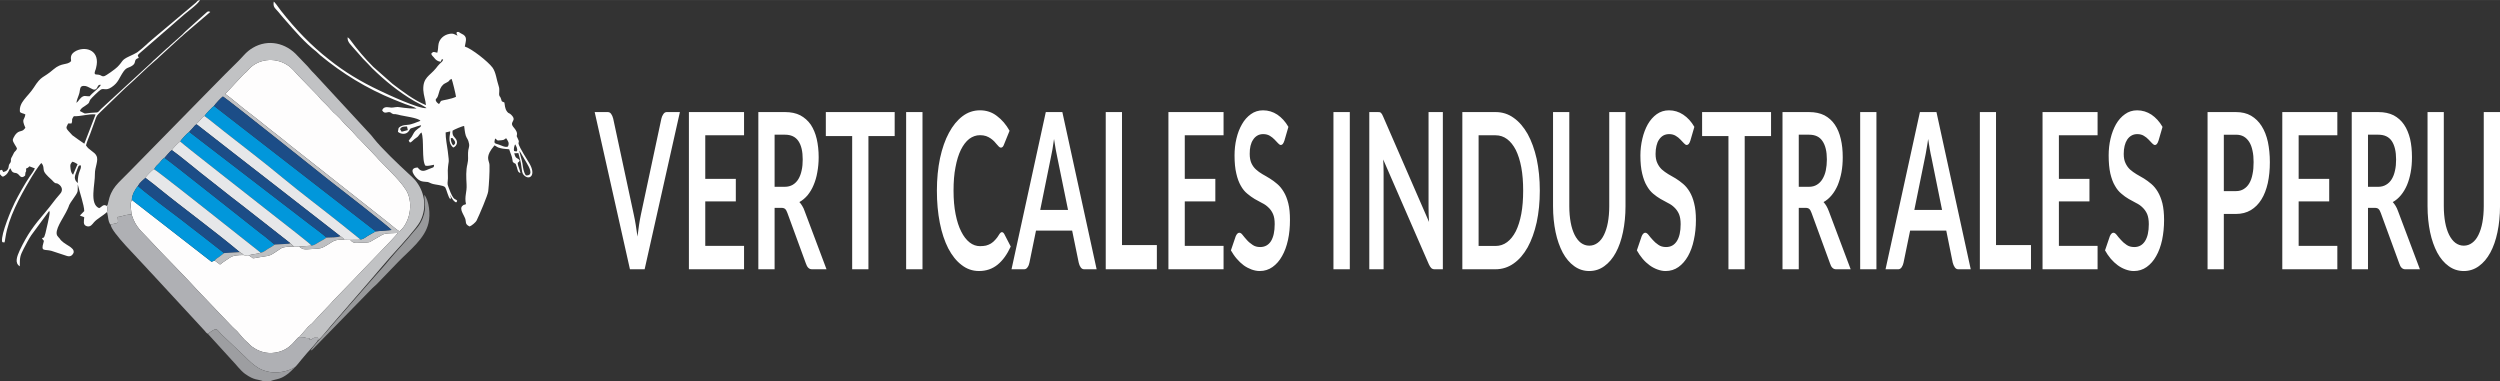
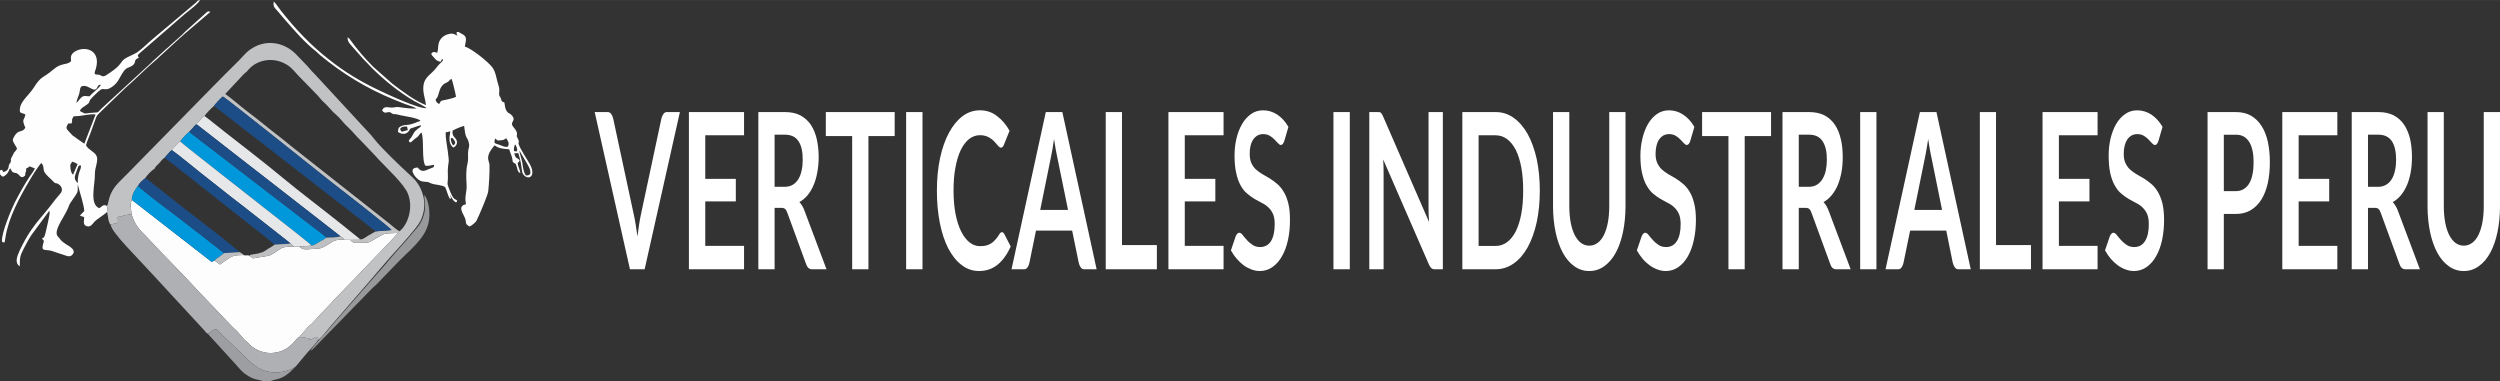
<svg xmlns="http://www.w3.org/2000/svg" xml:space="preserve" width="273.304mm" height="41.677mm" version="1.1" style="shape-rendering:geometricPrecision; text-rendering:geometricPrecision; image-rendering:optimizeQuality; fill-rule:evenodd; clip-rule:evenodd" viewBox="0 0 25526 3892">
  <rect x="0" y="0" width="25526" height="3892" fill="#333333" stroke="none" />
  <defs>
    <style type="text/css">
   
    .fil4 {fill:#0197DB}
    .fil5 {fill:#1C4D87}
    .fil7 {fill:#98999B}
    .fil8 {fill:#9D9EA1}
    .fil3 {fill:#AFB0B4}
    .fil9 {fill:#BEBFC1}
    .fil2 {fill:#C1C2C4}
    .fil6 {fill:#E6E7E9}
    .fil0 {fill:#FEFDFD}
    .fil1 {fill:#FEFEFE}
    .fil10 {fill:white;fill-rule:nonzero}
   
  </style>
  </defs>
  <g id="Capa_x0020_1">
    <g id="_1879458188800">
      <path class="fil0" d="M1345 2194c41,129 101,167 169,242 158,172 344,353 502,527l353 370c18,20 34,30 53,50 32,35 62,77 96,105 23,18 32,34 55,51 67,49 148,76 238,61 164,-25 211,-153 244,-159l94 -108c15,-15 20,-16 35,-29 21,-20 42,-46 63,-69l127 -133c11,-12 19,-23 30,-34l221 -228c67,-74 421,-432 437,-462 -171,8 -119,-1 -242,67 -60,34 -39,30 -123,32 -68,2 -86,12 -121,-28l-60 -1c-53,-3 -89,-1 -127,23 -69,42 -97,67 -154,68 -125,6 -132,19 -181,-22l-52 1c-43,-1 -104,-1 -134,19 -126,84 -96,69 -212,88 -89,16 -66,16 -89,0 -9,-6 -10,-8 -20,-13 -22,-13 -33,3 -59,-8 -58,0 -106,2 -143,28 -30,22 -73,46 -98,69l-55 -41 -32 13 -813 -632c-24,35 -7,110 -2,153l0 0z" />
      <path class="fil1" d="M5304 1538l75 128c21,35 76,129 -9,125 -24,-31 -29,-76 -36,-125 -5,-35 -33,-111 -30,-128zm-44 -65c7,12 11,19 16,32 9,31 4,31 4,31 0,1 -3,5 -3,5 0,-2 -1,2 -2,6l-25 -5c-8,-17 1,-54 10,-69zm-205 -59c29,14 5,25 62,18 39,-4 27,-8 51,-21 17,27 37,47 18,85 -28,12 -65,-11 -90,-19 -49,-16 -54,-10 -41,-63l0 0zm-452 -4c28,0 9,-7 25,9 24,27 29,49 -1,65 -16,-17 -26,-50 -24,-74zm-519 -93c19,-26 31,-24 72,-26 2,17 6,20 8,37l-63 17 -17 -28zm398 -255c-8,-4 -22,-16 -29,-28 -10,-20 -2,-21 10,-37 21,-29 19,-116 83,-147 67,-33 22,-26 65,-45 8,16 43,160 45,183 -47,24 -143,36 -150,41 -13,9 -9,18 -24,33zm-228 46c-98,2 -178,-16 -194,-16 -37,2 -58,11 -84,4 -36,-6 -64,-1 -74,31 29,47 55,4 88,22 12,7 2,6 18,12 14,7 13,3 29,4 18,2 35,8 54,12 33,8 181,27 202,56 -31,12 -91,39 -129,41 -29,2 -49,4 -73,16 -29,17 -21,22 -28,56 32,26 87,32 114,-12 18,-30 9,-19 51,-34 24,-8 47,-17 72,-22 -7,26 -12,18 -34,37 -41,30 -39,43 -63,82 -9,14 -21,25 -30,39 8,12 4,8 13,19 21,-5 32,-28 64,-48 29,-17 30,-39 53,-55 30,64 0,288 41,340 31,5 59,-6 88,-10 -2,28 -2,24 -30,35 -16,5 -31,13 -49,20 -49,19 -68,-3 -89,-27 -103,5 -28,98 11,126 20,14 39,18 69,20 39,1 33,8 66,19 33,12 119,15 135,37 18,30 29,96 52,121 14,-19 6,-9 -5,-46 15,23 31,58 54,74 15,9 15,5 22,-11 -19,-29 -33,13 -84,-126 -14,-41 -17,-35 -12,-83 4,-25 -1,-70 0,-102 6,-116 19,-49 0,-196 -8,-58 -23,-133 -22,-191l47 -11c2,31 -33,109 30,165 26,-8 51,-43 33,-78 -19,-35 -45,-35 -39,-94 14,-11 101,-48 118,-48 5,33 7,68 17,99 12,34 24,33 33,82 7,35 -10,51 -10,92 -2,45 5,66 -6,113 -17,71 -13,136 -9,211 5,81 -24,122 -6,201l-16 6c-14,5 -4,-2 -16,8 -50,35 29,113 29,157 1,32 13,45 40,57 21,-8 62,-41 72,-62 27,-55 115,-260 118,-298 8,-73 15,-192 13,-266 0,-43 -43,-71 20,-162l31 -40c25,12 25,21 63,29 30,8 57,7 87,11 8,23 12,37 21,59 12,31 10,46 16,70 27,28 25,-1 41,53 11,36 8,50 37,61 -5,-25 -14,-48 -22,-71 -16,-56 5,-23 14,-61 -29,-29 -41,-11 -55,-70l42 -2c12,52 25,82 32,147 3,24 5,56 20,73 54,66 140,12 55,-124 -178,-286 -66,-154 -117,-253 -14,-24 -3,-16 -4,-42 -2,-28 -25,-52 -40,-71 -41,-55 46,-58 -21,-123 -17,-18 -25,-9 -40,-30 -25,-33 -22,-67 -28,-94 -41,-16 -21,-10 -38,-47 -7,-16 -9,-11 -13,-22 -9,-22 8,-57 -8,-101 -21,-61 -27,-138 -62,-186 -47,-63 -215,-195 -283,-215 10,-62 33,-102 -35,-132 -25,-11 -21,-22 -47,-16 -6,19 1,22 8,37 -31,-12 -40,-27 -85,-18 -53,10 -98,48 -109,101 -7,36 -2,52 -13,91 -34,-6 -38,-17 -61,8 2,23 19,28 36,52 11,14 32,30 60,32 10,-19 5,-28 22,-24 4,9 4,-2 0,9 -4,13 -21,25 -32,36 -14,14 -25,27 -39,46 -64,79 -134,93 -129,222 3,56 24,105 27,154 -126,-52 -237,-139 -341,-217l-197 -174c-84,-84 -163,-177 -233,-273 -3,-4 -6,-8 -11,-14l-17 -15c-8,47 37,82 66,117l89 101c37,37 61,63 94,98 131,128 272,243 431,336 28,15 110,56 125,72 -76,10 -406,-144 -480,-180 -189,-89 -358,-191 -511,-313 -191,-149 -343,-309 -494,-500l-51 -69c-4,-5 -7,-9 -11,-13 -1,-1 -3,-3 -3,-4l-10 -9c-8,57 10,62 45,103 26,32 46,56 74,87 95,109 201,232 315,320 15,14 26,25 42,39 223,184 472,338 750,451 38,16 77,31 115,46 38,15 86,26 118,46l0 0z" />
-       <path class="fil0" d="M4078 2362c86,-66 144,-238 88,-382 -39,-101 -215,-261 -297,-349 -21,-23 -40,-45 -61,-66l-124 -130c-49,-45 -81,-91 -125,-131 -50,-44 -78,-90 -124,-130 -44,-35 -76,-82 -128,-130 -22,-19 -43,-45 -61,-67l-188 -193c-44,-43 -70,-88 -130,-124 -131,-81 -292,-53 -381,40 -10,12 -18,21 -30,33 -12,10 -22,17 -33,29l-184 197c77,55 146,118 222,176 111,83 228,182 336,264 39,29 70,57 109,88l1001 789c34,28 78,66 110,86z" />
      <path class="fil1" d="M775 1848c-17,-28 -12,-51 0,-81 29,-78 24,-79 50,-79 10,46 -33,58 -31,182l-19 -22 0 0zm-29 -64c-17,-14 -24,-41 -26,-65 -6,-43 0,-43 18,-68 27,5 32,14 54,25l-46 108zm8 -598c69,4 153,-26 222,-18l-115 299c-8,-4 -115,-80 -122,-86 -75,-81 -68,-68 -43,-121l34 0c17,-42 -9,-27 24,-74zm26 -136c4,-36 22,-66 31,-102 10,-41 0,-79 61,-70 30,5 76,40 92,37 40,-4 24,-57 66,-49 -18,35 -84,78 -115,117 -43,1 -53,-14 -86,13 -23,21 -27,37 -49,54l0 0zm-780 729c16,14 9,16 30,25 57,-24 60,-73 75,-86 14,20 9,28 27,40 19,12 29,2 48,16 22,14 34,58 77,18 0,-1 0,-3 0,-4 2,-54 14,-17 9,-67 28,-14 14,-3 34,-23l56 21c-11,28 -39,63 -56,88 -43,64 -115,191 -149,260 -32,62 -142,323 -130,397l3 8c30,3 20,17 32,-50 31,-201 146,-410 246,-580 27,-47 87,-144 120,-178 30,32 17,58 29,87 13,31 69,77 79,87 47,53 36,20 69,43 31,21 50,61 13,100 -64,72 -82,106 -146,181 -123,145 -183,223 -265,395 -26,58 -55,127 1,162 0,-94 3,-107 40,-180 24,-45 50,-97 77,-137l184 -250c0,1 1,4 1,5l3 13c1,26 -36,183 -43,211 -16,58 -18,42 -35,50 14,33 25,16 15,46 -30,97 12,65 81,84l161 53c35,9 53,-8 65,-32 17,-62 -103,-80 -144,-150 -1,-1 -3,-2 -3,-2l-19 -23c-33,-55 59,-178 88,-238 60,-116 -2,-30 98,-174 32,-47 20,-51 23,-113 18,78 66,214 66,273l-44 45c19,11 30,9 44,18 -3,40 -14,77 22,90 41,16 62,-21 77,-38 32,-37 95,-69 132,-104 7,-21 9,-43 0,-63 -38,-25 -51,11 -79,22 -102,-42 -40,-246 -43,-351 -1,-66 40,-137 16,-183 -19,-42 -79,-58 -107,-107 7,-32 32,-89 45,-123 15,-40 28,-79 43,-119 25,-71 18,-56 64,-103l250 -241c96,-83 213,-202 301,-276 15,-14 29,-23 43,-39l216 -198c18,-16 24,-19 43,-38l264 -225c-26,-16 -37,5 -51,16l-198 178c-16,13 -21,23 -37,37l-119 106c-17,18 -23,22 -40,36l-117 107c-18,14 -22,20 -39,37l-512 471c-46,50 -26,34 -108,42 -87,9 -41,13 -111,-19 14,-35 46,-44 76,-68 26,-19 14,-19 30,-47 9,-14 89,-92 109,-104 33,-17 49,16 109,-24 73,-49 74,-92 125,-164 32,-42 49,-30 88,-57 45,-30 6,-61 65,-78 -14,-32 -14,-25 10,-49l454 -394c26,-22 151,-115 161,-148 -29,5 -21,8 -41,26l-442 372c-50,41 -100,94 -158,136 -10,7 -60,32 -77,39 -90,41 -65,51 -126,111 -17,18 -117,91 -136,94 -21,4 -26,-7 -42,-12 -33,-12 -66,9 -49,-43 4,-10 8,-19 10,-31 45,-172 -96,-224 -202,-174 -58,30 -59,61 -53,106 -40,44 -95,11 -180,84 -110,96 -119,56 -203,189 -59,91 -154,148 -139,247 20,15 33,12 55,24 -9,63 -43,38 0,137 -24,28 -20,26 -59,37 -40,11 -66,69 -69,82 -5,28 44,78 42,96 -14,29 -25,21 -39,57 -7,17 -14,25 -18,34 -10,24 -1,16 -6,40 -4,14 -15,21 -19,34 -4,11 2,61 -58,71 -16,-23 -3,-27 -33,-17l0 40 0 0z" />
      <path class="fil2" d="M4078 2362c-32,-20 -76,-58 -110,-86l-1001 -789c-39,-31 -70,-59 -109,-88 -108,-82 -225,-181 -336,-264 -76,-58 -145,-121 -222,-176l184 -197c11,-12 21,-19 33,-29 12,-12 20,-21 30,-33 89,-93 250,-121 381,-40 60,36 86,81 130,124l188 193c18,22 39,48 61,67 52,48 84,95 128,130 46,40 74,86 124,130 44,40 76,86 125,131l124 130c21,21 40,43 61,66 82,88 258,248 297,349 56,144 -2,316 -88,382zm-2987 -259c9,20 7,42 0,63 4,7 2,-2 5,12 2,7 3,14 4,21 3,22 8,60 19,80 8,16 3,6 11,14l72 -18c7,-19 -1,-40 -1,-60 13,0 65,-13 78,-18l45 -8c34,1 -21,-7 9,0l12 5c-5,-43 -22,-118 1,-153 0,-54 37,-113 63,-144 13,-20 21,-32 38,-47 17,-14 24,-23 38,-34 11,-24 68,-78 82,-87 0,-2 0,-2 0,-2l8 2c6,-24 35,-48 51,-64 15,-18 34,-44 54,-54l35 -40c14,-14 23,-29 40,-38 8,-19 68,-79 85,-89 10,-18 69,-83 92,-98 11,-13 22,-25 35,-38 6,-8 12,-15 18,-21 16,-16 3,-8 24,-17 1,-16 4,-12 16,-25 8,-8 12,-12 20,-22 14,-15 24,-30 43,-39 10,-19 77,-88 97,-103 13,-19 73,-86 91,-96 49,29 982,774 1080,852 50,38 629,488 641,511l-161 14c-25,15 -53,31 -81,46 -21,14 -56,41 -77,35 -12,8 0,2 -21,5 -8,1 -21,0 -29,0 -17,0 -34,1 -52,1 35,40 53,30 121,28 84,-2 63,2 123,-32 123,-68 71,-59 242,-67 -16,30 -371,388 -437,462l-221 228c-11,11 -19,22 -30,34l-127 133c-21,23 -42,49 -63,69 -15,13 -20,14 -35,29l-94 108c93,2 32,10 105,12 1,0 4,0 5,0l-4 19c0,0 -1,0 -1,-1l22 -7c28,-20 21,-16 64,-16 4,16 4,-7 0,25 30,-17 109,-120 133,-147l394 -455c86,-99 171,-202 260,-300 57,-62 222,-243 256,-309 80,-154 40,-316 -51,-424 -23,-26 -45,-45 -70,-68 -101,-93 -274,-258 -352,-357 -12,-14 -20,-27 -32,-39l-574 -621c-41,-39 -50,-57 -69,-76l-102 -106c-120,-135 -303,-174 -456,-84 -66,38 -102,88 -148,135 -94,94 -189,186 -282,283l-838 854c-111,116 -179,153 -212,314 -1,5 -1,9 -3,14l-9 16 0 0z" />
      <path class="fil3" d="M1130 2293c2,74 289,354 359,434 21,25 43,45 64,69l535 579c15,16 15,23 34,33l37 -26c67,-42 46,-17 130,58l211 200c49,49 78,78 135,115 33,20 75,36 125,44 94,14 207,-14 261,-59 20,-21 40,-49 59,-71 20,-24 37,-44 56,-66 26,-29 98,-105 110,-130 4,-32 4,-9 0,-25 -43,0 -36,-4 -64,16l-22 7c0,1 1,1 1,1l4 -19c-1,0 -4,0 -5,0 -73,-2 -12,-10 -105,-12 -33,6 -80,134 -244,159 -90,15 -171,-12 -238,-61 -23,-17 -32,-33 -55,-51 -34,-28 -64,-70 -96,-105 -19,-20 -35,-30 -53,-50l-353 -370c-158,-174 -344,-355 -502,-527 -68,-75 -128,-114 -169,-242l-12 -5c-30,-7 25,1 -9,0l-45 8c-13,5 -65,18 -78,18 0,20 8,41 1,60l-72 18 0 0z" />
-       <path class="fil4" d="M2088 1184c67,49 130,103 196,154 180,141 429,332 599,474 182,151 408,321 597,472l198 159c21,6 56,-21 77,-35 28,-15 56,-31 81,-46l-1651 -1281c-20,15 -87,84 -97,103l0 0z" />
      <path class="fil5" d="M2185 1081l1651 1281 161 -14c-12,-23 -591,-473 -641,-511 -98,-78 -1031,-823 -1080,-852 -18,10 -78,77 -91,96z" />
      <path class="fil4" d="M1840 1444c21,25 890,701 1012,799 41,33 318,246 330,265 32,-6 53,-24 80,-39 21,-12 51,-26 70,-43 -13,-20 -140,-111 -174,-138l-1226 -942c-23,15 -82,80 -92,98l0 0z" />
-       <path class="fil4" d="M1575 1729c24,10 515,399 547,424l540 427c27,-4 47,-22 72,-38 24,-15 50,-28 70,-45l-71 -59c-27,-22 -41,-34 -72,-56 -122,-94 -934,-742 -981,-771 -20,10 -39,36 -54,54 -16,16 -45,40 -51,64l0 0z" />
      <path class="fil6" d="M2009 1270l368 287c125,95 243,191 367,285l731 569c21,12 0,0 13,9 0,0 9,8 10,8 8,7 12,10 18,20l60 1c18,0 35,-1 52,-1 8,0 21,1 29,0 21,-3 9,3 21,-5l-198 -159c-189,-151 -415,-321 -597,-472 -170,-142 -419,-333 -599,-474 -66,-51 -129,-105 -196,-154 -19,9 -29,24 -43,39 -8,10 -12,14 -20,22 -12,13 -15,9 -16,25l0 0z" />
      <path class="fil6" d="M1755 1533c73,51 220,174 300,237 102,79 199,158 303,239 52,38 99,78 150,116l456 358 38 35 52 -1 128 -9c-12,-19 -289,-232 -330,-265 -122,-98 -991,-774 -1012,-799 -17,10 -77,70 -85,89l0 0z" />
      <path class="fil5" d="M1932 1346l1226 942c34,27 160,118 174,138 31,-2 125,0 143,-15l-731 -569c-124,-94 -242,-190 -367,-285l-368 -287c-21,9 -8,1 -24,17 -6,6 -12,13 -18,21 -13,13 -24,25 -35,38l0 0z" />
-       <path class="fil6" d="M1485 1816c40,33 80,59 119,93 266,216 589,451 844,665 17,10 28,16 40,30 26,11 37,-5 59,8 8,-12 -4,-6 23,-13 6,-1 24,-4 30,-5 23,-3 48,-8 62,-14l-540 -427c-32,-25 -523,-414 -547,-424l-8 -2c0,0 0,0 0,2 -14,9 -71,63 -82,87l0 0z" />
      <path class="fil4" d="M1346 2041l814 632 32 -13c12,-17 30,-27 49,-40l47 -36 -222 -174c-77,-57 -144,-113 -221,-171 -28,-20 -426,-320 -436,-342 -26,31 -63,90 -63,144l0 0z" />
      <path class="fil5" d="M1680 1611c47,29 859,677 981,771 31,22 45,34 72,56l71 59 119 -7c12,0 30,0 41,-7l-456 -358c-51,-38 -98,-78 -150,-116 -104,-81 -201,-160 -303,-239 -80,-63 -227,-186 -300,-237 -17,9 -26,24 -40,38l-35 40 0 0z" />
      <path class="fil5" d="M1409 1897c10,22 408,322 436,342 77,58 144,114 221,171l222 174 160 -10c-255,-214 -578,-449 -844,-665 -39,-34 -79,-60 -119,-93 -14,11 -21,20 -38,34 -17,15 -25,27 -38,47z" />
      <path class="fil7" d="M4375 2278c21,-90 7,-227 -42,-289 -3,80 33,152 -38,283 -26,47 -47,64 -76,99 -65,82 -172,194 -242,278 -51,64 -107,123 -161,185l-323 369c-55,61 -107,125 -161,186 -28,29 -148,162 -159,189 21,-8 3,1 19,-11l608 -623c16,-16 29,-25 45,-41l218 -226c120,-124 275,-239 312,-399l0 0z" />
      <path class="fil8" d="M2122 3408l249 273c40,40 82,100 131,136 98,70 129,52 186,75l71 0c56,-23 89,-15 153,-56 51,-32 73,-63 109,-96 -54,45 -167,73 -261,59 -50,-8 -92,-24 -125,-44 -57,-37 -86,-66 -135,-115l-211 -200c-84,-75 -63,-100 -130,-58l-37 26 0 0z" />
      <path class="fil9" d="M2804 2497c-20,17 -46,31 -70,45 -25,16 -45,34 -72,38 -14,6 -39,11 -62,14 -6,1 -23,4 -30,5 -27,7 -15,1 -23,13 10,5 11,7 20,13 23,16 0,16 89,0 116,-19 86,-4 211,-88 31,-20 92,-20 135,-19l-38 -35c-11,7 -29,7 -41,7l-119 7 0 0z" />
      <path class="fil9" d="M3332 2426c-19,17 -49,31 -70,43 -27,15 -48,33 -80,39l-128 9c49,41 56,28 181,22 57,-1 85,-26 154,-68 38,-24 74,-26 127,-23 -6,-10 -10,-13 -18,-20 -1,0 -10,-8 -10,-8 -13,-9 8,3 -13,-9 -18,15 -112,13 -143,15l0 0z" />
      <path class="fil9" d="M2288 2584l-47 36c-19,13 -37,23 -49,40l55 41c25,-23 68,-47 98,-69 37,-26 85,-28 143,-28 -12,-14 -23,-20 -40,-30l-160 10z" />
    </g>
    <path class="fil10" d="M6942 1144l-360 1605 -150 0 -360 -1605 133 0c15,0 26,6 35,19 9,12 16,28 21,48l210 979c7,32 14,67 20,105 6,38 12,78 18,120 5,-42 10,-82 16,-120 6,-38 12,-73 19,-105l209 -979c4,-17 10,-32 20,-46 9,-14 21,-21 35,-21l134 0zm259 237l0 445 312 0 0 230 -312 0 0 454 396 0 0 239 -563 0 0 -1605 563 0 0 237 -396 0zm812 526c31,0 58,-7 82,-21 23,-14 42,-33 57,-58 15,-25 26,-54 33,-88 8,-34 11,-72 11,-112 0,-82 -14,-144 -44,-188 -30,-44 -76,-65 -137,-65l-106 0 0 532 104 0zm426 842l-149 0c-29,0 -49,-20 -62,-60l-188 -514c-7,-19 -14,-33 -23,-41 -8,-8 -21,-12 -37,-12l-71 0 0 627 -166 0 0 -1605 272 0c61,0 113,11 156,33 43,23 79,55 107,95 27,41 48,90 61,146 13,57 20,119 20,187 0,54 -5,106 -14,154 -8,48 -21,91 -38,131 -16,39 -37,73 -61,103 -25,29 -53,53 -84,70 11,11 20,24 29,39 10,15 18,33 25,54l223 593zm696 -1360l-268 0 0 1360 -166 0 0 -1360 -269 0 0 -245 703 0 0 245zm284 1360l-167 0 0 -1605 167 0 0 1605zm811 -379c9,0 17,7 24,19l66 128c-37,80 -81,142 -134,185 -53,43 -116,65 -190,65 -66,0 -126,-21 -178,-62 -53,-40 -98,-97 -136,-169 -37,-73 -66,-159 -86,-260 -20,-101 -30,-211 -30,-330 0,-120 11,-231 32,-331 22,-101 52,-187 91,-259 39,-73 85,-129 139,-170 53,-40 113,-60 178,-60 65,0 123,19 173,58 51,38 94,88 129,151l-56 138c-3,9 -7,17 -12,24 -5,6 -12,10 -22,10 -6,0 -12,-4 -19,-10 -6,-6 -13,-14 -21,-23 -8,-10 -17,-20 -27,-31 -11,-11 -23,-21 -36,-30 -14,-10 -29,-17 -47,-24 -18,-6 -39,-9 -62,-9 -40,0 -76,13 -110,38 -33,26 -61,63 -85,111 -24,49 -42,108 -55,178 -14,70 -20,150 -20,239 0,91 7,171 21,241 14,70 33,130 58,178 24,48 52,84 85,110 33,26 69,38 106,38 23,0 44,-2 62,-6 18,-5 35,-12 50,-21 16,-10 30,-22 44,-38 14,-15 28,-33 41,-56 4,-6 8,-12 13,-16 5,-4 9,-6 14,-6zm675 -227l-109 -534c-5,-24 -11,-52 -17,-85 -5,-32 -11,-67 -17,-105 -5,38 -11,73 -16,106 -6,33 -12,62 -17,86l-108 532 284 0zm292 606l-128 0c-14,0 -26,-7 -35,-20 -9,-13 -16,-29 -20,-48l-67 -327 -369 0 -67 327c-3,17 -9,33 -19,47 -9,14 -21,21 -35,21l-129 0 350 -1605 169 0 350 1605zm615 -247l0 247 -522 0 0 -1605 166 0 0 1358 356 0zm285 -1121l0 445 312 0 0 230 -312 0 0 454 396 0 0 239 -563 0 0 -1605 563 0 0 237 -396 0zm1017 55c-5,15 -10,26 -16,33 -5,7 -12,11 -20,11 -9,0 -18,-6 -28,-17 -10,-12 -22,-24 -36,-38 -14,-15 -31,-28 -49,-39 -19,-11 -41,-17 -67,-17 -23,0 -43,5 -60,15 -17,10 -32,24 -43,42 -12,17 -21,38 -27,63 -6,25 -8,52 -8,82 0,38 6,69 17,94 12,26 27,47 47,65 19,18 41,33 66,48 24,14 50,28 75,44 26,16 52,35 76,56 25,21 47,48 66,80 20,32 35,71 47,118 12,47 17,103 17,170 0,72 -6,140 -20,203 -14,64 -34,119 -61,166 -26,47 -59,84 -97,111 -38,27 -82,41 -131,41 -28,0 -56,-6 -84,-16 -27,-10 -54,-24 -79,-42 -25,-19 -49,-41 -71,-67 -23,-26 -42,-55 -60,-86l49 -144c4,-10 10,-19 16,-26 7,-7 14,-10 21,-10 10,0 22,7 33,22 12,16 27,33 43,51 16,19 36,35 58,50 22,16 48,23 79,23 47,0 84,-20 110,-60 25,-41 38,-98 38,-174 0,-42 -5,-76 -17,-103 -12,-27 -27,-49 -47,-67 -19,-19 -41,-34 -66,-46 -24,-13 -49,-27 -75,-41 -25,-15 -50,-33 -75,-54 -25,-20 -47,-47 -66,-81 -19,-33 -35,-75 -46,-125 -12,-50 -18,-111 -18,-184 0,-59 6,-116 19,-171 13,-56 32,-105 57,-148 24,-43 55,-77 91,-103 36,-26 78,-39 124,-39 53,0 102,15 146,44 44,30 82,71 113,125l-41 141zm668 1313l-167 0 0 -1605 167 0 0 1605zm950 -1605l0 1605 -85 0c-13,0 -24,-4 -33,-12 -8,-8 -17,-21 -25,-39l-466 -1070c3,48 4,94 4,135l0 986 -146 0 0 -1605 87 0c7,0 13,0 18,1 5,1 10,3 14,7 3,3 7,8 11,14 4,7 8,15 12,25l468 1075c-2,-26 -3,-52 -4,-77 0,-25 -1,-48 -1,-70l0 -975 146 0zm990 802c0,118 -11,226 -32,324 -22,99 -53,184 -92,255 -40,71 -87,126 -143,165 -55,39 -117,59 -185,59l-339 0 0 -1605 339 0c68,0 130,19 185,59 56,39 103,95 143,165 39,71 70,156 92,254 21,99 32,207 32,324zm-170 0c0,-88 -6,-167 -19,-237 -13,-70 -32,-129 -56,-178 -25,-48 -54,-85 -89,-111 -35,-26 -74,-39 -118,-39l-173 0 0 1130 173 0c44,0 83,-13 118,-39 35,-26 64,-63 89,-111 24,-49 43,-108 56,-178 13,-70 19,-149 19,-237zm675 562c32,0 61,-10 86,-29 26,-19 47,-46 64,-81 17,-35 31,-77 40,-127 9,-49 14,-105 14,-166l0 -961 166 0 0 961c0,95 -9,183 -26,265 -17,81 -41,150 -73,209 -32,59 -71,105 -117,138 -45,33 -97,50 -154,50 -57,0 -109,-17 -154,-50 -46,-33 -85,-79 -117,-138 -31,-59 -56,-128 -73,-209 -17,-82 -26,-170 -26,-265l0 -961 166 0 0 960c0,61 5,117 14,166 9,50 23,92 40,127 18,35 39,63 64,82 26,19 54,29 86,29zm1032 -1072c-5,15 -10,26 -16,33 -6,7 -13,11 -21,11 -8,0 -18,-6 -28,-17 -10,-12 -22,-24 -36,-38 -14,-15 -30,-28 -49,-39 -18,-11 -41,-17 -66,-17 -23,0 -43,5 -61,15 -17,10 -31,24 -43,42 -12,17 -20,38 -26,63 -6,25 -9,52 -9,82 0,38 6,69 18,94 12,26 27,47 46,65 20,18 42,33 66,48 25,14 50,28 76,44 26,16 51,35 76,56 25,21 47,48 66,80 19,32 35,71 46,118 12,47 18,103 18,170 0,72 -7,140 -21,203 -13,64 -34,119 -60,166 -27,47 -59,84 -97,111 -38,27 -82,41 -132,41 -28,0 -56,-6 -83,-16 -28,-10 -54,-24 -79,-42 -26,-19 -50,-41 -72,-67 -22,-26 -42,-55 -59,-86l49 -144c4,-10 9,-19 16,-26 6,-7 13,-10 21,-10 10,0 21,7 33,22 12,16 26,33 43,51 16,19 35,35 57,50 22,16 49,23 79,23 48,0 84,-20 110,-60 26,-41 39,-98 39,-174 0,-42 -6,-76 -17,-103 -12,-27 -28,-49 -47,-67 -19,-19 -41,-34 -66,-46 -25,-13 -50,-27 -75,-41 -26,-15 -51,-33 -76,-54 -24,-20 -46,-47 -65,-81 -20,-33 -35,-75 -47,-125 -12,-50 -18,-111 -18,-184 0,-59 7,-116 20,-171 13,-56 32,-105 56,-148 25,-43 55,-77 91,-103 37,-26 78,-39 125,-39 53,0 101,15 145,44 45,30 83,71 114,125l-41 141zm824 -47l-269 0 0 1360 -166 0 0 -1360 -269 0 0 -245 704 0 0 245zm386 518c32,0 59,-7 82,-21 23,-14 42,-33 57,-58 15,-25 27,-54 34,-88 7,-34 11,-72 11,-112 0,-82 -15,-144 -45,-188 -29,-44 -75,-65 -136,-65l-106 0 0 532 103 0zm427 842l-150 0c-28,0 -49,-20 -61,-60l-188 -514c-7,-19 -14,-33 -23,-41 -8,-8 -21,-12 -37,-12l-71 0 0 627 -166 0 0 -1605 272 0c60,0 112,11 156,33 43,23 79,55 106,95 28,41 48,90 61,146 14,57 20,119 20,187 0,54 -4,106 -13,154 -9,48 -22,91 -38,131 -17,39 -37,73 -62,103 -24,29 -52,53 -83,70 10,11 20,24 29,39 9,15 17,33 25,54l223 593zm263 0l-166 0 0 -1605 166 0 0 1605zm670 -606l-108 -534c-6,-24 -11,-52 -17,-85 -6,-32 -11,-67 -17,-105 -5,38 -11,73 -17,106 -5,33 -11,62 -16,86l-108 532 283 0zm293 606l-128 0c-14,0 -26,-7 -35,-20 -9,-13 -16,-29 -21,-48l-66 -327 -369 0 -67 327c-3,17 -10,33 -19,47 -10,14 -21,21 -35,21l-130 0 351 -1605 169 0 350 1605zm615 -247l0 247 -522 0 0 -1605 165 0 0 1358 357 0zm285 -1121l0 445 312 0 0 230 -312 0 0 454 395 0 0 239 -562 0 0 -1605 562 0 0 237 -395 0zm1017 55c-5,15 -10,26 -16,33 -5,7 -12,11 -21,11 -8,0 -17,-6 -28,-17 -10,-12 -22,-24 -36,-38 -14,-15 -30,-28 -49,-39 -18,-11 -41,-17 -66,-17 -23,0 -43,5 -60,15 -18,10 -32,24 -44,42 -11,17 -20,38 -26,63 -6,25 -9,52 -9,82 0,38 6,69 18,94 12,26 27,47 46,65 20,18 42,33 66,48 25,14 50,28 76,44 26,16 51,35 76,56 25,21 47,48 66,80 19,32 35,71 47,118 11,47 17,103 17,170 0,72 -7,140 -20,203 -14,64 -34,119 -61,166 -26,47 -59,84 -97,111 -38,27 -82,41 -131,41 -29,0 -57,-6 -84,-16 -28,-10 -54,-24 -79,-42 -26,-19 -49,-41 -72,-67 -22,-26 -42,-55 -59,-86l49 -144c4,-10 9,-19 16,-26 6,-7 13,-10 21,-10 10,0 21,7 33,22 12,16 26,33 43,51 16,19 35,35 57,50 22,16 49,23 80,23 47,0 83,-20 109,-60 26,-41 39,-98 39,-174 0,-42 -6,-76 -17,-103 -12,-27 -28,-49 -47,-67 -19,-19 -41,-34 -66,-46 -25,-13 -50,-27 -75,-41 -26,-15 -51,-33 -75,-54 -25,-20 -47,-47 -66,-81 -20,-33 -35,-75 -47,-125 -11,-50 -17,-111 -17,-184 0,-59 6,-116 19,-171 13,-56 32,-105 56,-148 25,-43 55,-77 92,-103 36,-26 77,-39 124,-39 53,0 101,15 146,44 44,30 82,71 113,125l-41 141zm791 515c30,0 57,-7 79,-21 23,-14 42,-33 57,-59 15,-25 26,-56 33,-93 8,-37 11,-77 11,-123 0,-43 -3,-81 -11,-116 -7,-35 -18,-65 -33,-89 -15,-24 -34,-43 -56,-56 -23,-13 -49,-19 -80,-19l-124 0 0 576 124 0zm0 -807c59,0 111,12 154,37 44,26 80,61 108,106 29,45 50,99 64,162 13,63 20,132 20,206 0,78 -7,149 -21,214 -15,65 -36,121 -65,167 -29,47 -65,83 -108,109 -44,26 -94,39 -152,39l-124 0 0 565 -166 0 0 -1605 290 0zm640 237l0 445 312 0 0 230 -312 0 0 454 395 0 0 239 -562 0 0 -1605 562 0 0 237 -395 0zm812 526c31,0 58,-7 81,-21 24,-14 43,-33 58,-58 15,-25 26,-54 33,-88 8,-34 11,-72 11,-112 0,-82 -15,-144 -44,-188 -30,-44 -76,-65 -137,-65l-106 0 0 532 104 0zm426 842l-150 0c-28,0 -49,-20 -61,-60l-188 -514c-7,-19 -14,-33 -23,-41 -8,-8 -21,-12 -37,-12l-71 0 0 627 -166 0 0 -1605 272 0c60,0 112,11 156,33 43,23 79,55 106,95 28,41 48,90 62,146 13,57 19,119 19,187 0,54 -4,106 -13,154 -9,48 -21,91 -38,131 -17,39 -37,73 -62,103 -24,29 -52,53 -83,70 10,11 20,24 29,39 9,15 18,33 25,54l223 593zm448 -241c32,0 61,-10 86,-29 26,-19 47,-46 64,-81 17,-35 31,-77 40,-127 9,-49 14,-105 14,-166l0 -961 166 0 0 961c0,95 -9,183 -26,265 -17,81 -41,150 -73,209 -32,59 -71,105 -117,138 -45,33 -97,50 -154,50 -57,0 -109,-17 -154,-50 -46,-33 -85,-79 -117,-138 -31,-59 -56,-128 -73,-209 -17,-82 -26,-170 -26,-265l0 -961 166 0 0 960c0,61 5,117 14,166 9,50 23,92 40,127 18,35 39,63 64,82 26,19 54,29 86,29z" />
  </g>
</svg>